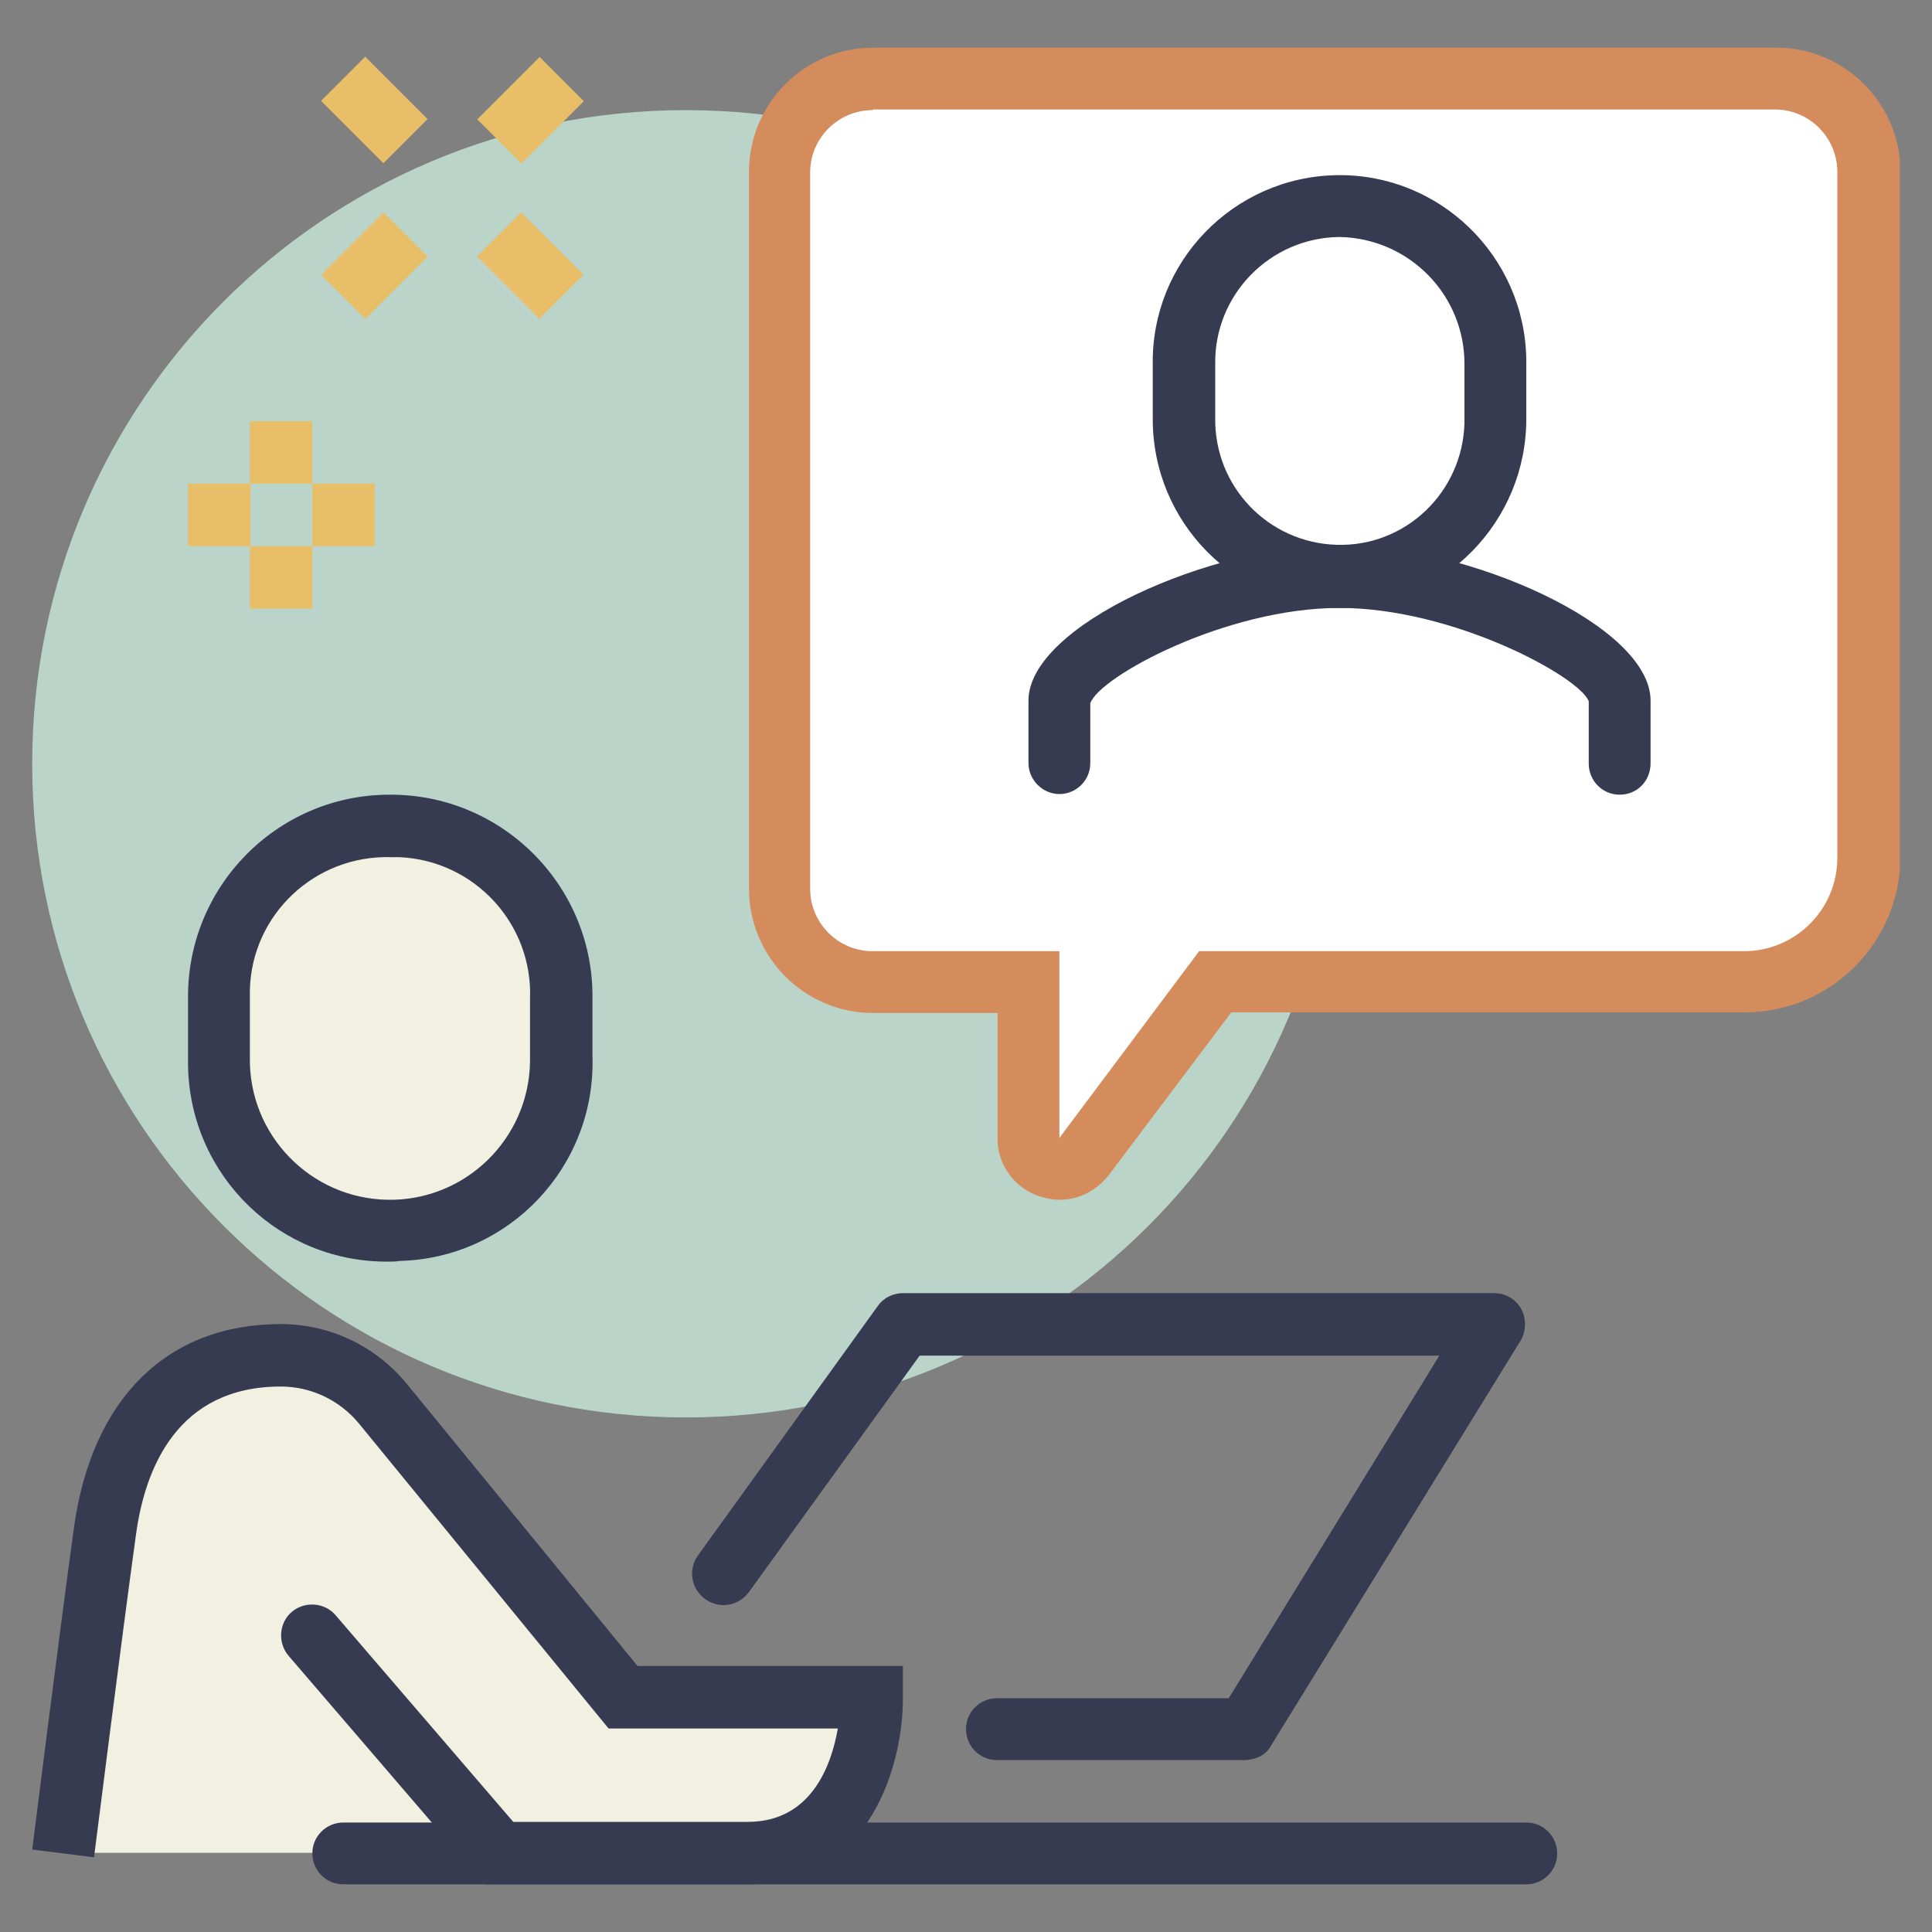
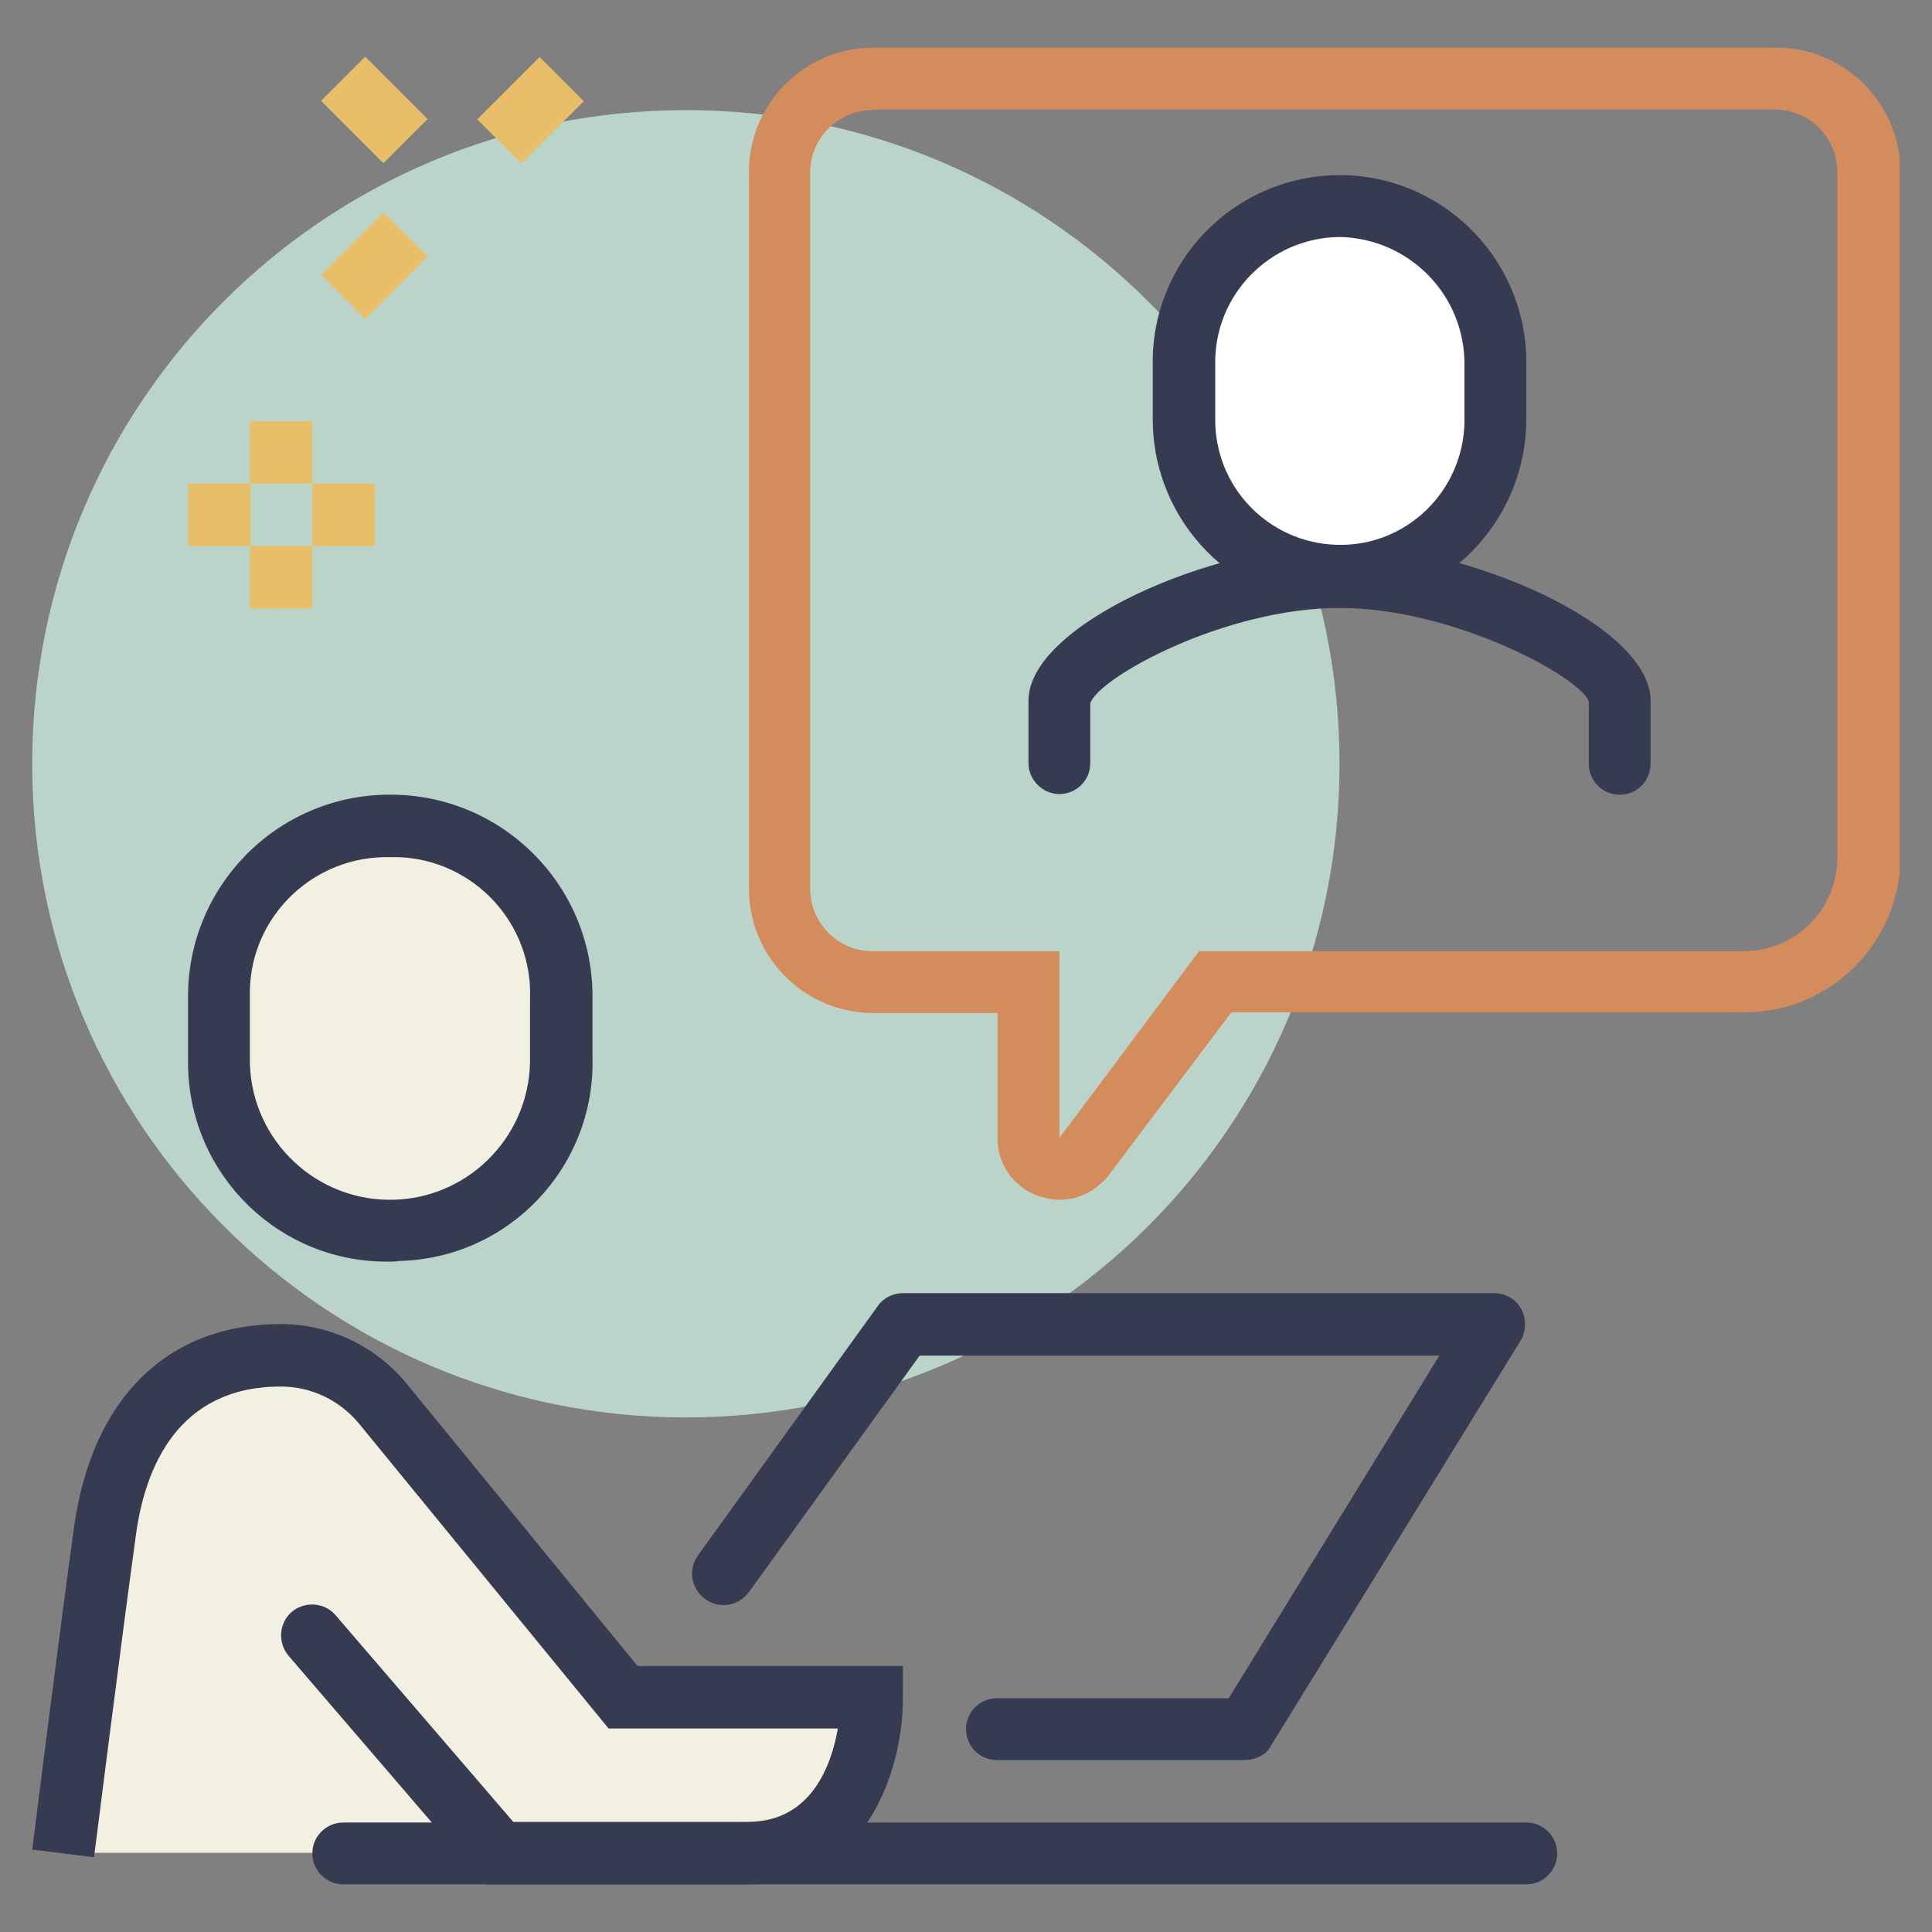
<svg xmlns="http://www.w3.org/2000/svg" xmlns:xlink="http://www.w3.org/1999/xlink" version="1.1" id="Layer_1" x="0px" y="0px" viewBox="0 0 300 300" style="enable-background:new 0 0 300 300;" xml:space="preserve">
  <rect x="0" y="0" width="300" height="300" fill="#808080" stroke="none" />
  <style type="text/css">
	.st0{clip-path:url(#SVGID_00000170999452427157652980000002676527821619695036_);}
	.st1{fill:#F1F0E1;}
	.st2{fill:#BAD4CA;}
	.st3{fill:#363B51;}
	.st4{fill:#FFFFFF;}
	.st5{fill:#D58C5D;}
	.st6{fill:#E8BF68;}
</style>
  <g>
    <defs>
      <rect id="SVGID_1_" x="5" y="7.4" width="290" height="285.2" />
    </defs>
    <clipPath id="SVGID_00000059297949903262619490000016747562125963485056_">
      <use xlink:href="#SVGID_1_" style="overflow:visible;" />
    </clipPath>
    <g id="Group_76-2" style="clip-path:url(#SVGID_00000059297949903262619490000016747562125963485056_);">
      <path id="Path_1155" class="st1" d="M96.8,263.6l-37.4-45.7c-3.9-4.7-9.7-7.5-15.8-7.5c-14.3,0-24.8,8.9-27.3,27.3    c-2.2,15.9-6.5,50-6.5,50h106.3c19.3,0,19.3-24.2,19.3-24.2L96.8,263.6z" />
      <path id="Path_1156" class="st2" d="M208,118.6c0,56.1-45.4,101.5-101.5,101.5C50.5,220.1,5,174.7,5,118.6S50.4,17.1,106.5,17.1    c0,0,0,0,0,0C162.6,17.1,208,62.5,208,118.6" />
      <path id="Path_1157" class="st3" d="M193.5,273.3h-38.7c-2.7,0-4.8-2.2-4.8-4.8c0-2.7,2.2-4.8,4.8-4.8h36l32.7-53.2h-80.7    l-26.5,36.7c-1.6,2.2-4.6,2.7-6.8,1.1c-2.2-1.6-2.7-4.6-1.1-6.8l27.9-38.7c0.9-1.3,2.4-2,3.9-2h91.8c2.7,0,4.8,2.1,4.8,4.8    c0,0.9-0.2,1.8-0.7,2.6l-38.7,62.8C196.7,272.4,195.2,273.2,193.5,273.3" />
      <path id="Path_1158" class="st3" d="M237,292.6H53.3c-2.7,0-4.8-2.2-4.8-4.8c0-2.7,2.2-4.8,4.8-4.8H237c2.7,0,4.8,2.2,4.8,4.8    C241.8,290.4,239.7,292.6,237,292.6" />
      <path id="Path_1159" class="st1" d="M60.6,191.1c-14.4,0.3-26.3-11.2-26.6-25.6c0-0.4,0-0.9,0-1.3v-9c-0.2-14.7,11.5-26.8,26.2-27    c14.7-0.2,26.8,11.5,27,26.2c0,0.3,0,0.5,0,0.8v9c0.4,14.4-10.9,26.5-25.3,26.9C61.4,191.1,61,191.1,60.6,191.1" />
      <path id="Path_1160" class="st3" d="M60.6,195.9c-17.1,0.3-31.1-13.3-31.4-30.4c0-0.5,0-0.9,0-1.4v-9    c-0.2-17.4,13.8-31.6,31.1-31.7c17.4-0.2,31.6,13.8,31.7,31.1c0,0.2,0,0.4,0,0.6v9c0.5,17.1-13,31.3-30,31.7    C61.5,195.9,61,195.9,60.6,195.9 M60.6,133.1c-11.7-0.3-21.5,8.9-21.8,20.6c0,0.5,0,1,0,1.5v9c-0.2,12,9.4,21.9,21.4,22.1    c12,0.2,21.9-9.4,22.1-21.4c0-0.2,0-0.5,0-0.7v-9c0.5-11.7-8.6-21.6-20.3-22.1C61.6,133.1,61.1,133.1,60.6,133.1" />
      <path id="Path_1161" class="st3" d="M116.2,292.6H75.3l-30.5-35.5c-1.7-2-1.5-5.1,0.5-6.8c2-1.7,5.1-1.5,6.8,0.5l0,0l27.6,32.1    h36.4c9.9,0,13-8.8,14-14.5H94.5L55.7,221c-3-3.6-7.4-5.7-12.1-5.7c-16,0-21.1,12.6-22.5,23.1c-2.2,15.9-6.5,50-6.5,50L5,287.2    c0,0,4.3-34.2,6.5-50.1c2.8-20,14.5-31.5,32.1-31.5c7.6,0,14.7,3.4,19.5,9.2l35.9,43.9h41.2v4.8    C140.3,273.6,135.3,292.6,116.2,292.6" />
-       <path id="Path_1162" class="st4" d="M135.5,12.2h140.2c8,0,14.5,6.5,14.5,14.5v106.3c0,10.7-8.7,19.3-19.3,19.3h-82.2l-20.3,27.1    c-1.6,2.1-4.6,2.6-6.7,1c-1.2-0.9-2-2.4-2-3.9v-24.2h-24.2c-8,0-14.5-6.5-14.5-14.5V26.7C121,18.7,127.5,12.2,135.5,12.2" />
      <path id="Path_1163" class="st5" d="M164.6,186.3c-1.1,0-2.1-0.2-3.1-0.5c-4-1.3-6.7-5-6.6-9.2v-19.3h-19.3    c-10.7,0-19.3-8.7-19.3-19.3V26.7c0-10.7,8.7-19.3,19.3-19.3h140.2c10.7,0,19.3,8.7,19.3,19.3v106.3c0,13.3-10.8,24.2-24.2,24.2    h-79.7l-18.9,25.1C170.4,184.8,167.6,186.3,164.6,186.3 M135.5,17.1c-5.3,0-9.7,4.3-9.7,9.7v111.2c0,5.3,4.3,9.7,9.7,9.7h29v29    l21.7-29h84.6c8,0,14.5-6.5,14.5-14.5V26.7c0-5.3-4.3-9.7-9.7-9.7H135.5z" />
-       <path id="Path_1164" class="st4" d="M208,89.6c-19.5,0-43.5,12.2-43.5,19.3v9.7c0,7.1,24,19.3,43.5,19.3s43.5-12.2,43.5-19.3v-9.7    C251.5,101.8,227.5,89.6,208,89.6" />
      <path id="Path_1165" class="st4" d="M208,89.5c13.4-0.1,24.3-11,24.2-24.5c0-0.1,0-0.1,0-0.2v-8.2c0.3-13.3-10.4-24.4-23.7-24.6    c-13.3-0.3-24.4,10.4-24.6,23.7c0,0.3,0,0.6,0,0.9v8.2c-0.2,13.4,10.5,24.5,24,24.7C207.9,89.5,208,89.5,208,89.5" />
      <path id="Path_1166" class="st3" d="M208,94.4c-16.1-0.2-29.1-13.3-29-29.5v-8.2c-0.3-16,12.5-29.2,28.5-29.5    c16-0.3,29.2,12.5,29.5,28.5c0,0.3,0,0.7,0,1v8.2C237.1,81,224.1,94.2,208,94.4 M208,36.8c-10.8,0.1-19.5,9-19.3,19.8v8.2    c-0.2,10.7,8.2,19.5,18.9,19.8s19.5-8.2,19.8-18.9c0-0.3,0-0.6,0-0.8v-8.2C227.5,45.8,218.8,37,208,36.8" />
      <path id="Path_1167" class="st3" d="M251.5,123.4c-2.7,0-4.8-2.2-4.8-4.8v0v-9.7c-1.4-3.8-21-14.5-38.7-14.5s-37.3,10.7-38.7,14.8    l0,9.3c0,2.7-2.2,4.8-4.8,4.8s-4.8-2.2-4.8-4.8v-9.7c0-11.7,28.4-24.2,48.3-24.2s48.3,12.5,48.3,24.2v9.7    C256.3,121.3,254.2,123.4,251.5,123.4L251.5,123.4" />
      <rect id="Rectangle_1235" x="38.8" y="65.4" class="st6" width="9.7" height="9.7" />
      <rect id="Rectangle_1236" x="38.8" y="84.8" class="st6" width="9.7" height="9.7" />
      <rect id="Rectangle_1237" x="29.2" y="75.1" class="st6" width="9.7" height="9.7" />
      <rect id="Rectangle_1238" x="48.5" y="75.1" class="st6" width="9.7" height="9.7" />
      <rect id="Rectangle_1239" x="51.3" y="36.4" transform="matrix(0.707 -0.707 0.707 0.707 -12.13 53.212)" class="st6" width="13.7" height="9.7" />
      <rect id="Rectangle_1240" x="75.5" y="12.3" transform="matrix(0.707 -0.707 0.707 0.707 12.034 63.221)" class="st6" width="13.7" height="9.7" />
-       <rect id="Rectangle_1241" x="77.5" y="34.4" transform="matrix(0.707 -0.707 0.707 0.707 -5.053 70.299)" class="st6" width="9.7" height="13.7" />
      <rect id="Rectangle_1242" x="53.3" y="10.2" transform="matrix(0.707 -0.707 0.707 0.707 4.957 46.134)" class="st6" width="9.7" height="13.7" />
    </g>
  </g>
</svg>